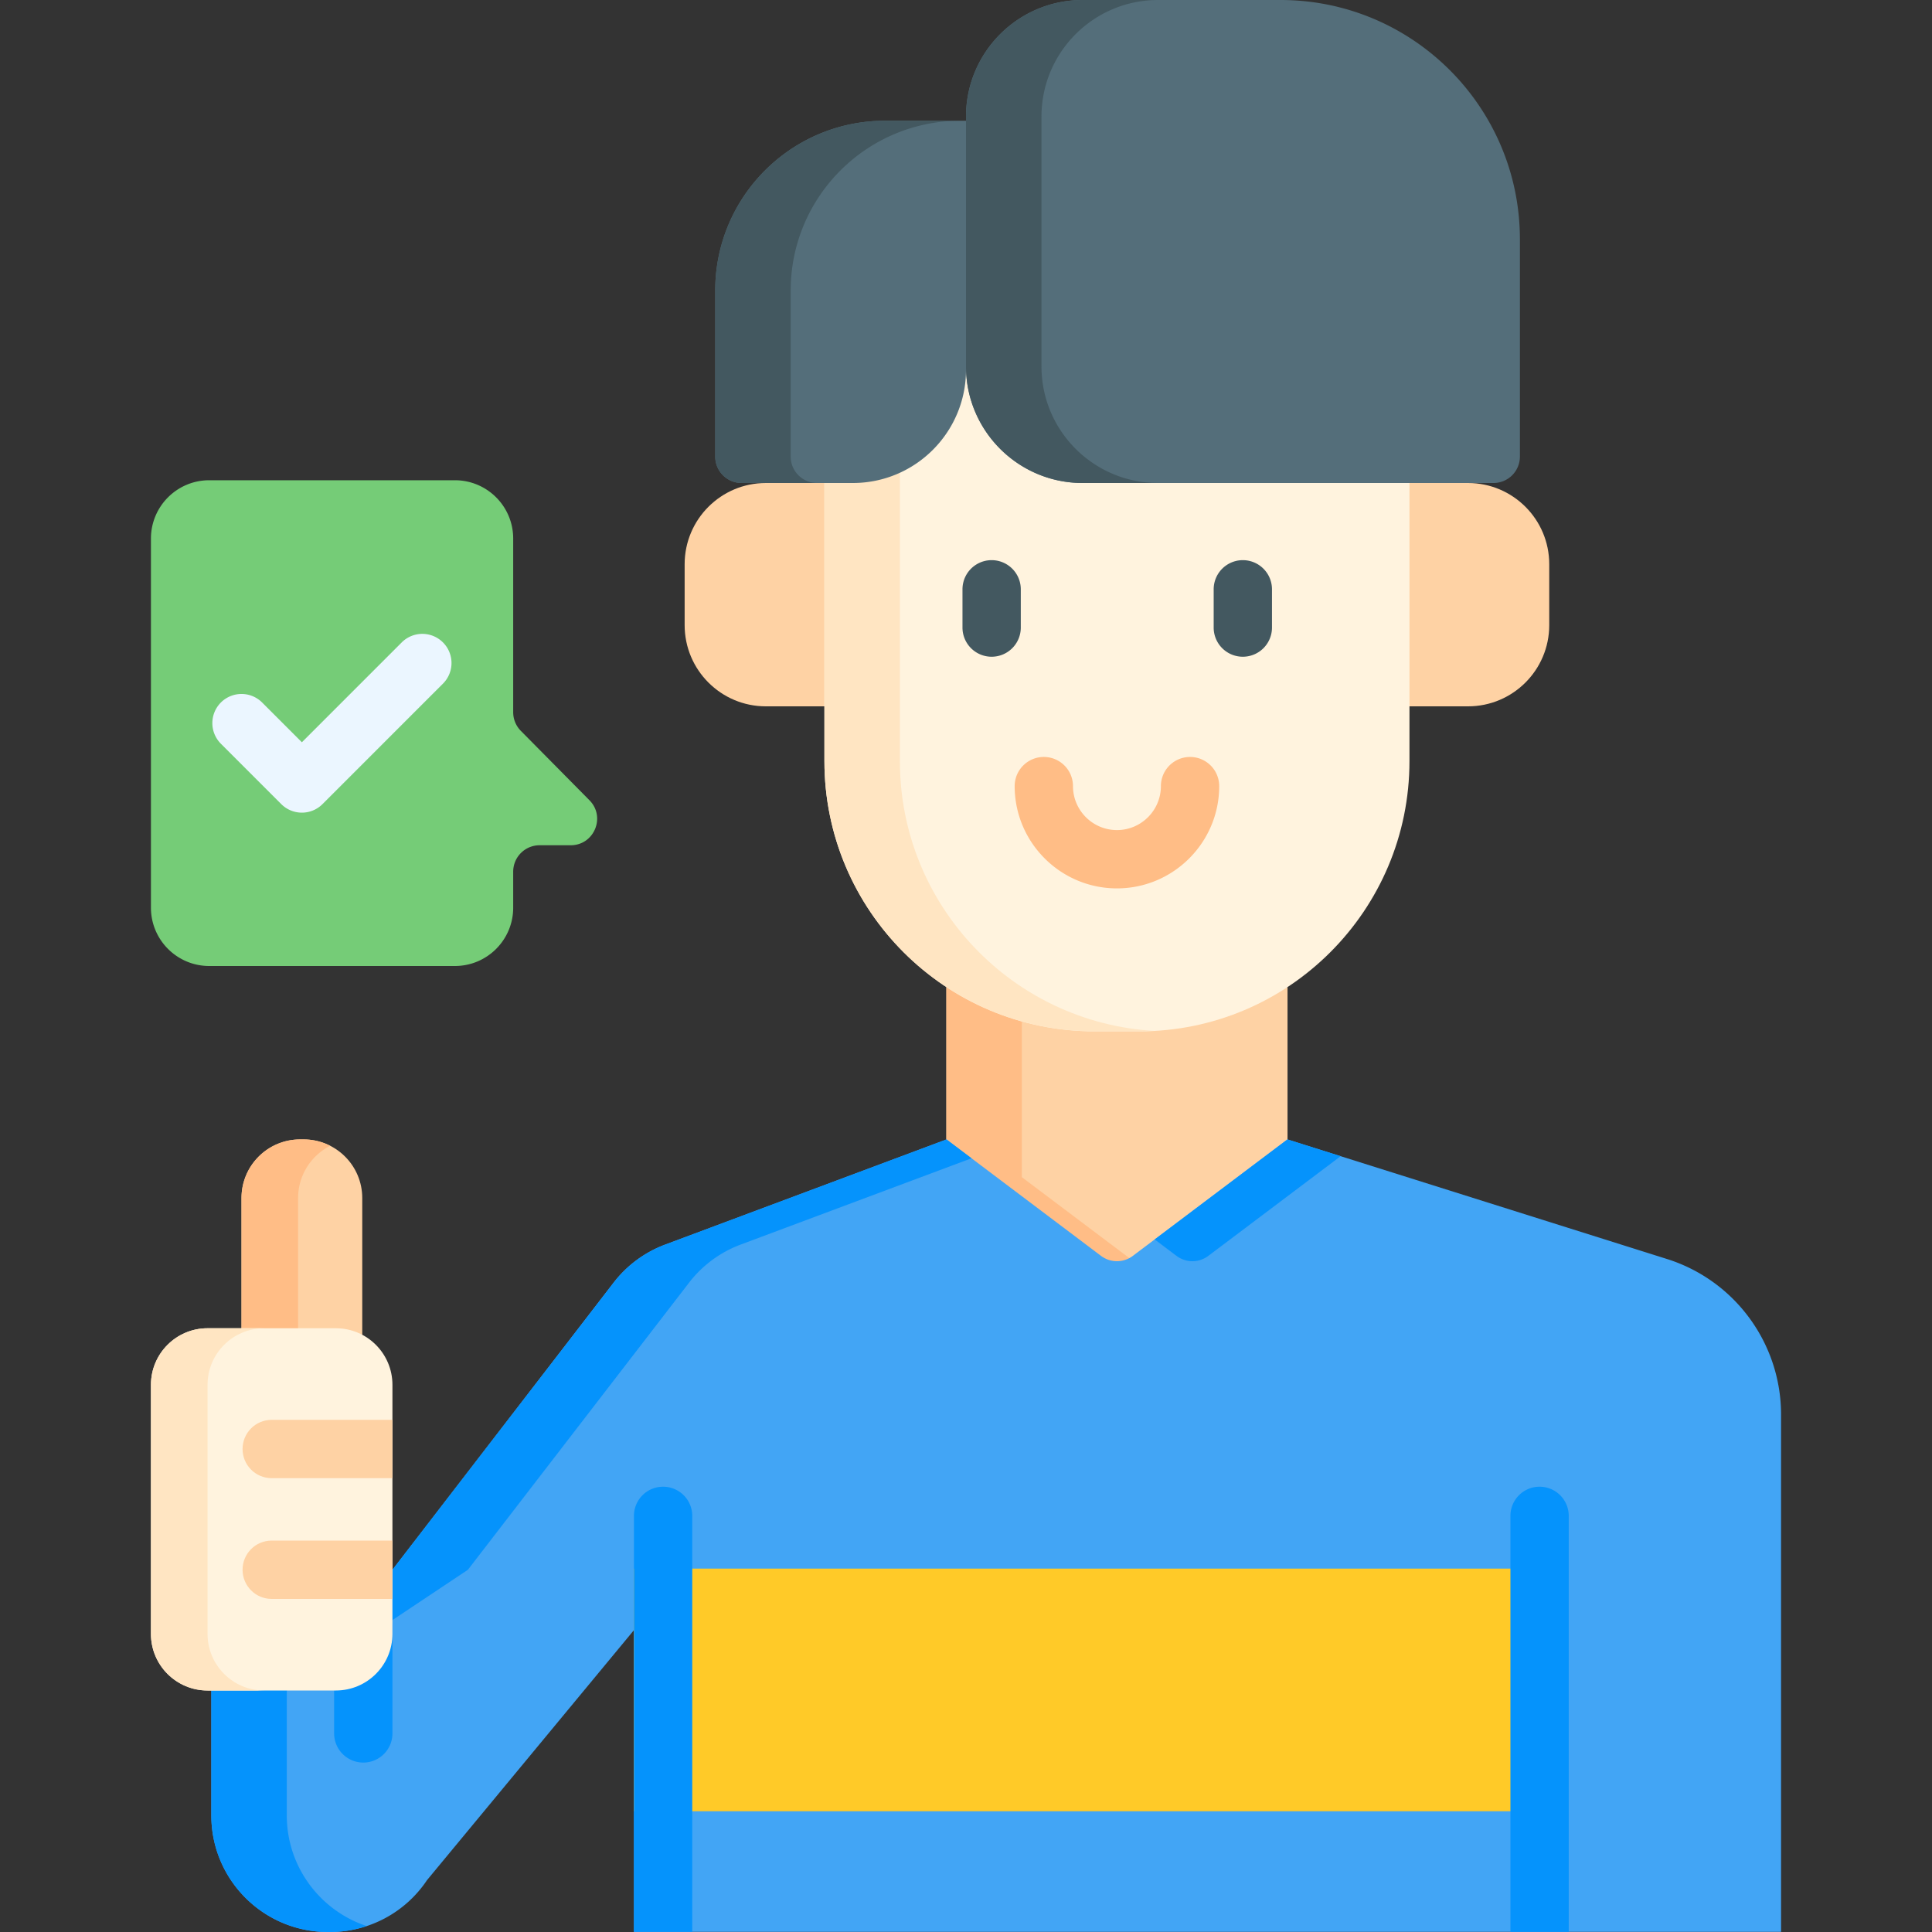
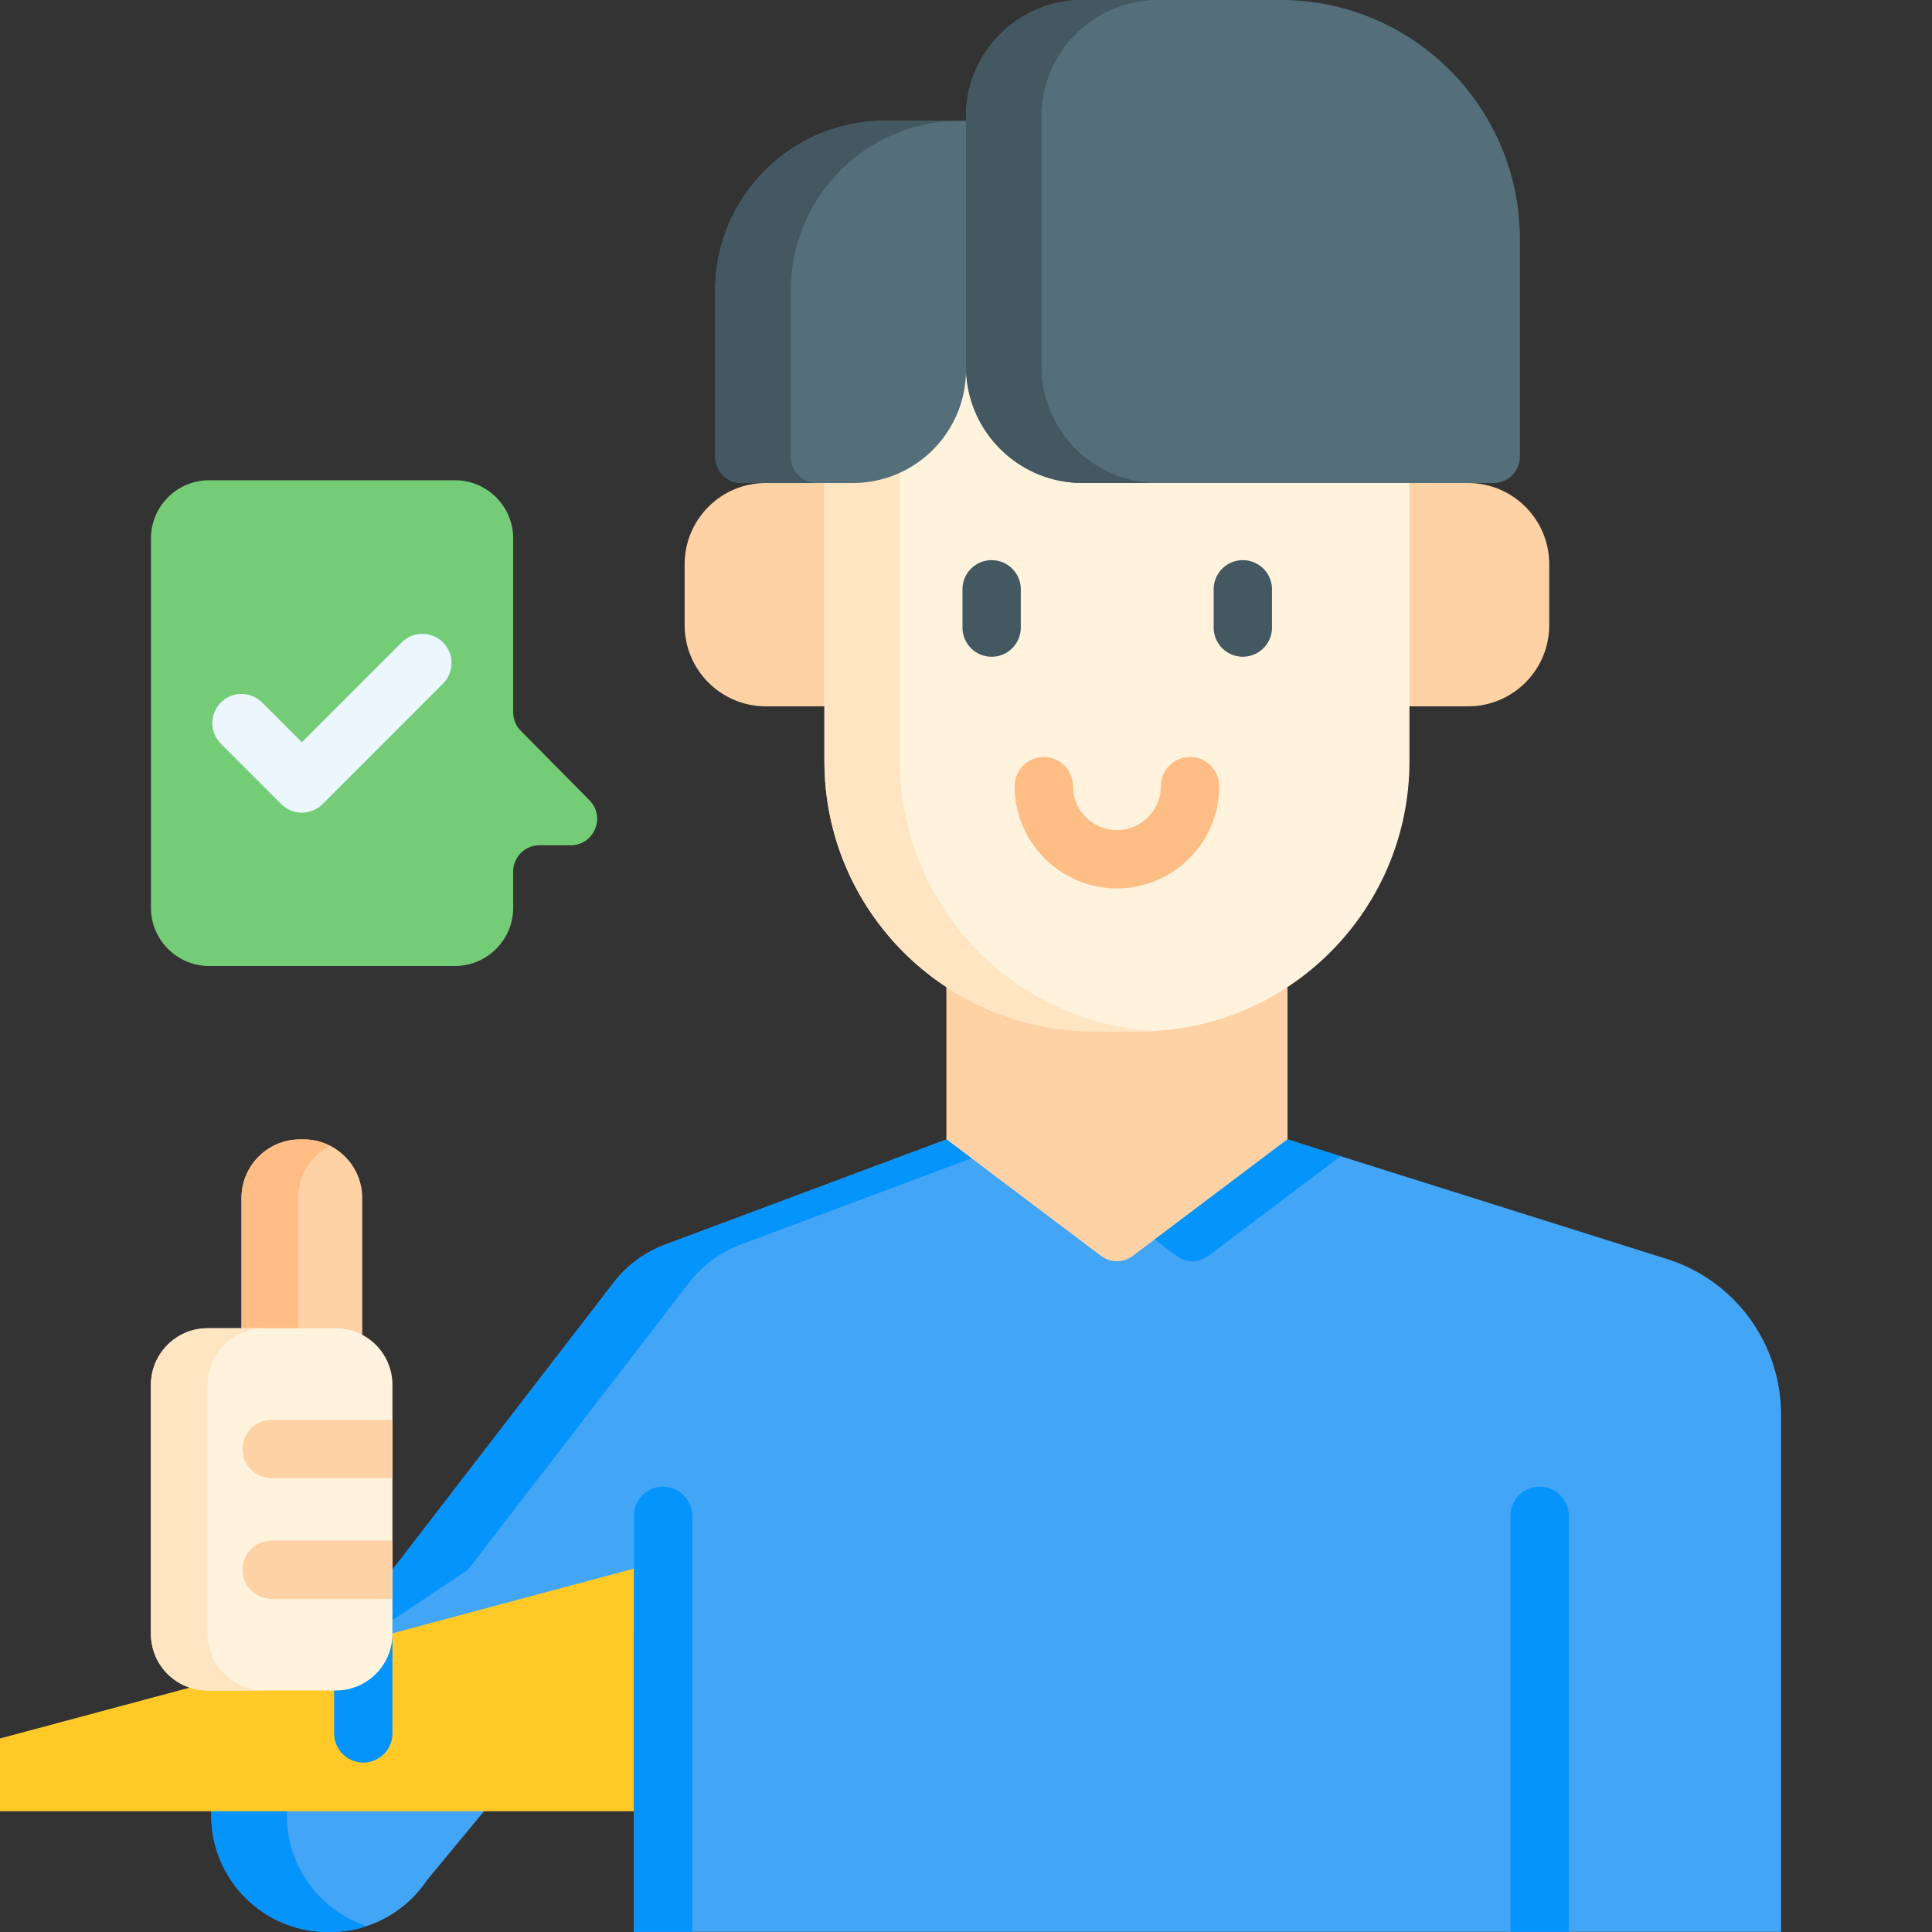
<svg xmlns="http://www.w3.org/2000/svg" width="512" height="512" x="0" y="0" viewBox="0 0 512 512" style="enable-background:new 0 0 512 512" xml:space="preserve" class="">
  <rect x="0" y="0" width="512" height="512" fill="#333333" stroke="none" />
  <g>
    <path fill="#fed2a4" d="M341.207 261.575v50.384l-45.205 34.037-45.205-34.037v-50.384z" opacity="1" data-original="#fed2a4" />
-     <path fill="#ffbd86" d="M270.797 311.958v-50.383h-20v50.383l45.205 34.038 10-7.53z" opacity="1" data-original="#ffbd86" />
    <path fill="#75cc77" d="M120.549 256H55.455c-8.534 0-15.453-6.918-15.453-15.453v-97.825c0-8.534 6.918-15.453 15.453-15.453h65.094c8.534 0 15.453 6.918 15.453 15.453v46.036c0 1.843.727 3.611 2.022 4.922l18.191 18.398c4.371 4.421 1.239 11.922-4.978 11.922h-8.235a7 7 0 0 0-7 7v9.547c0 8.535-6.918 15.453-15.453 15.453z" opacity="1" data-original="#75cc77" />
    <path fill="#42a5f5" d="m104.002 416 58.61-76.083a30.897 30.897 0 0 1 13.662-10.088l74.554-27.87 40.961 30.863a7 7 0 0 0 8.425 0l40.961-30.863 100.979 31.812c17.791 5.8 29.845 22.386 29.845 41.125v137.066H168.002V432l-54.825 66.238A30.908 30.908 0 0 1 87.462 512h-.554c-17.069 0-30.906-13.837-30.906-30.906V448z" opacity="1" data-original="#42a5f5" />
    <path fill="#0593fc" d="M76.002 481.094V448l48-32 58.61-76.083a30.907 30.907 0 0 1 13.662-10.089l61.186-22.873-6.632-4.997-74.554 27.87a30.91 30.91 0 0 0-13.662 10.089L104.002 416l-48 32v33.094c0 17.069 13.837 30.906 30.906 30.906h.554c3.346 0 6.618-.55 9.711-1.574-12.297-4.08-21.171-15.666-21.171-29.332zM311.79 332.822a7 7 0 0 0 8.425 0l35.065-26.42-14.103-4.443-35.174 26.503z" opacity="1" data-original="#0593fc" />
-     <path fill="#ffca28" d="M168.002 415.697h240V480h-240z" opacity="1" data-original="#ffca28" />
+     <path fill="#ffca28" d="M168.002 415.697V480h-240z" opacity="1" data-original="#ffca28" />
    <path fill="#fed2a4" d="M228.48 128.001h-25.515c-11.89 0-21.528 9.639-21.528 21.528v16.131c0 11.89 9.639 21.528 21.528 21.528h25.515zM363.521 128.001h25.516c11.89 0 21.528 9.639 21.528 21.528v16.131c0 11.89-9.639 21.528-21.528 21.528h-25.516z" opacity="1" data-original="#fed2a4" />
    <path fill="#fff3de" d="M218.48 84.638V201.71c0 39.549 32.059 71.608 71.608 71.608h11.827c39.549 0 71.608-32.059 71.608-71.608V85.37z" opacity="1" data-original="#fff3de" class="" />
    <path fill="#ffe5c2" d="M238.48 201.711V84.733l-20-.094v117.073c0 39.549 32.06 71.608 71.608 71.608h11.827c1.372 0 2.733-.039 4.087-.115-37.646-2.12-67.522-33.318-67.522-71.494z" opacity="1" data-original="#ffe5c2" />
    <path fill="#546e7a" d="M196.542 128.001H226c16.569 0 30-13.431 30-30V31.998h-21.458c-24.853 0-45 20.147-45 45v44.003a7 7 0 0 0 7 7z" opacity="1" data-original="#546e7a" class="" />
    <path fill="#435860" d="M209.542 121.001V76.998c0-24.853 20.147-45 45-45h-20c-24.853 0-45 20.147-45 45v44.003a7 7 0 0 0 7 7h20a7 7 0 0 1-7-7z" opacity="1" data-original="#435860" />
    <path fill="#546e7a" d="M339.352 0c35.036 0 63.439 28.403 63.439 63.439v57.562a7 7 0 0 1-7 7H286.906c-17.069 0-30.906-13.837-30.906-30.906v-66.19C256.001 13.837 269.838 0 286.906 0z" opacity="1" data-original="#546e7a" class="" />
    <path fill="#435860" d="M276.001 97.095V30.906C276.001 13.837 289.838 0 306.906 0h-20C269.837 0 256 13.837 256 30.906v66.189c0 17.069 13.837 30.906 30.906 30.906h20c-17.068 0-30.905-13.837-30.905-30.906zM329.362 174.04a7.725 7.725 0 0 1-7.726-7.726v-10.141a7.726 7.726 0 1 1 15.452 0v10.141a7.725 7.725 0 0 1-7.726 7.726zM262.794 174.04a7.725 7.725 0 0 1-7.726-7.726v-10.141a7.726 7.726 0 1 1 15.452 0v10.141a7.726 7.726 0 0 1-7.726 7.726z" opacity="1" data-original="#435860" />
    <path fill="#ffbd86" d="M296.002 235.431c-14.945 0-27.103-12.159-27.103-27.104a7.726 7.726 0 1 1 15.452 0c0 6.425 5.226 11.651 11.65 11.651s11.65-5.226 11.65-11.651a7.726 7.726 0 1 1 15.452 0c.002 14.945-12.156 27.104-27.101 27.104z" opacity="1" data-original="#ffbd86" />
    <path fill="#0593fc" d="M400.279 511.961V401.72a7.722 7.722 0 0 1 7.726-7.726 7.729 7.729 0 0 1 7.726 7.726v110.24h-15.452zM168.002 511.961V401.72a7.722 7.722 0 0 1 7.726-7.726 7.729 7.729 0 0 1 7.726 7.726v110.24h-15.452zM96.274 467.097a7.725 7.725 0 0 1-7.726-7.726v-27.915a7.726 7.726 0 1 1 15.452 0v27.915a7.724 7.724 0 0 1-7.726 7.726z" opacity="1" data-original="#0593fc" />
    <path fill="#ebf6ff" d="M80.002 215.361a7.73 7.73 0 0 1-5.464-2.263l-16-16a7.729 7.729 0 0 1 0-10.928 7.73 7.73 0 0 1 10.928 0l10.536 10.537 26.535-26.537a7.728 7.728 0 0 1 10.928 10.928l-31.999 32a7.726 7.726 0 0 1-5.464 2.263z" opacity="1" data-original="#ebf6ff" />
    <path fill="#fed2a4" d="M64.001 362h32v-44.51c0-8.578-6.954-15.531-15.531-15.531h-.938c-8.578 0-15.531 6.953-15.531 15.531z" opacity="1" data-original="#fed2a4" />
    <path fill="#ffbd86" d="M87.501 303.654a15.443 15.443 0 0 0-7.031-1.695h-.938c-8.578 0-15.531 6.954-15.531 15.531V362h15v-44.51c0-6.044 3.46-11.269 8.5-13.836z" opacity="1" data-original="#ffbd86" />
    <path fill="#fff3de" d="M104.001 367v66c0 8.28-6.71 15-15 15h-34c-8.28 0-15-6.72-15-15v-66c0-8.28 6.72-15 15-15h34c8.29 0 15 6.72 15 15z" opacity="1" data-original="#fff3de" class="" />
    <path fill="#ffe5c2" d="M55.001 433v-66c0-8.28 6.72-15 15-15h-15c-8.28 0-15 6.72-15 15v66c0 8.28 6.72 15 15 15h15c-8.28 0-15-6.72-15-15z" opacity="1" data-original="#ffe5c2" />
    <path fill="#fed2a4" d="M104.001 376.27v15.46h-32c-4.27 0-7.72-3.46-7.72-7.73s3.45-7.73 7.72-7.73zM104.001 408.27v15.46h-32c-4.27 0-7.72-3.46-7.72-7.73s3.45-7.73 7.72-7.73z" opacity="1" data-original="#fed2a4" />
  </g>
</svg>